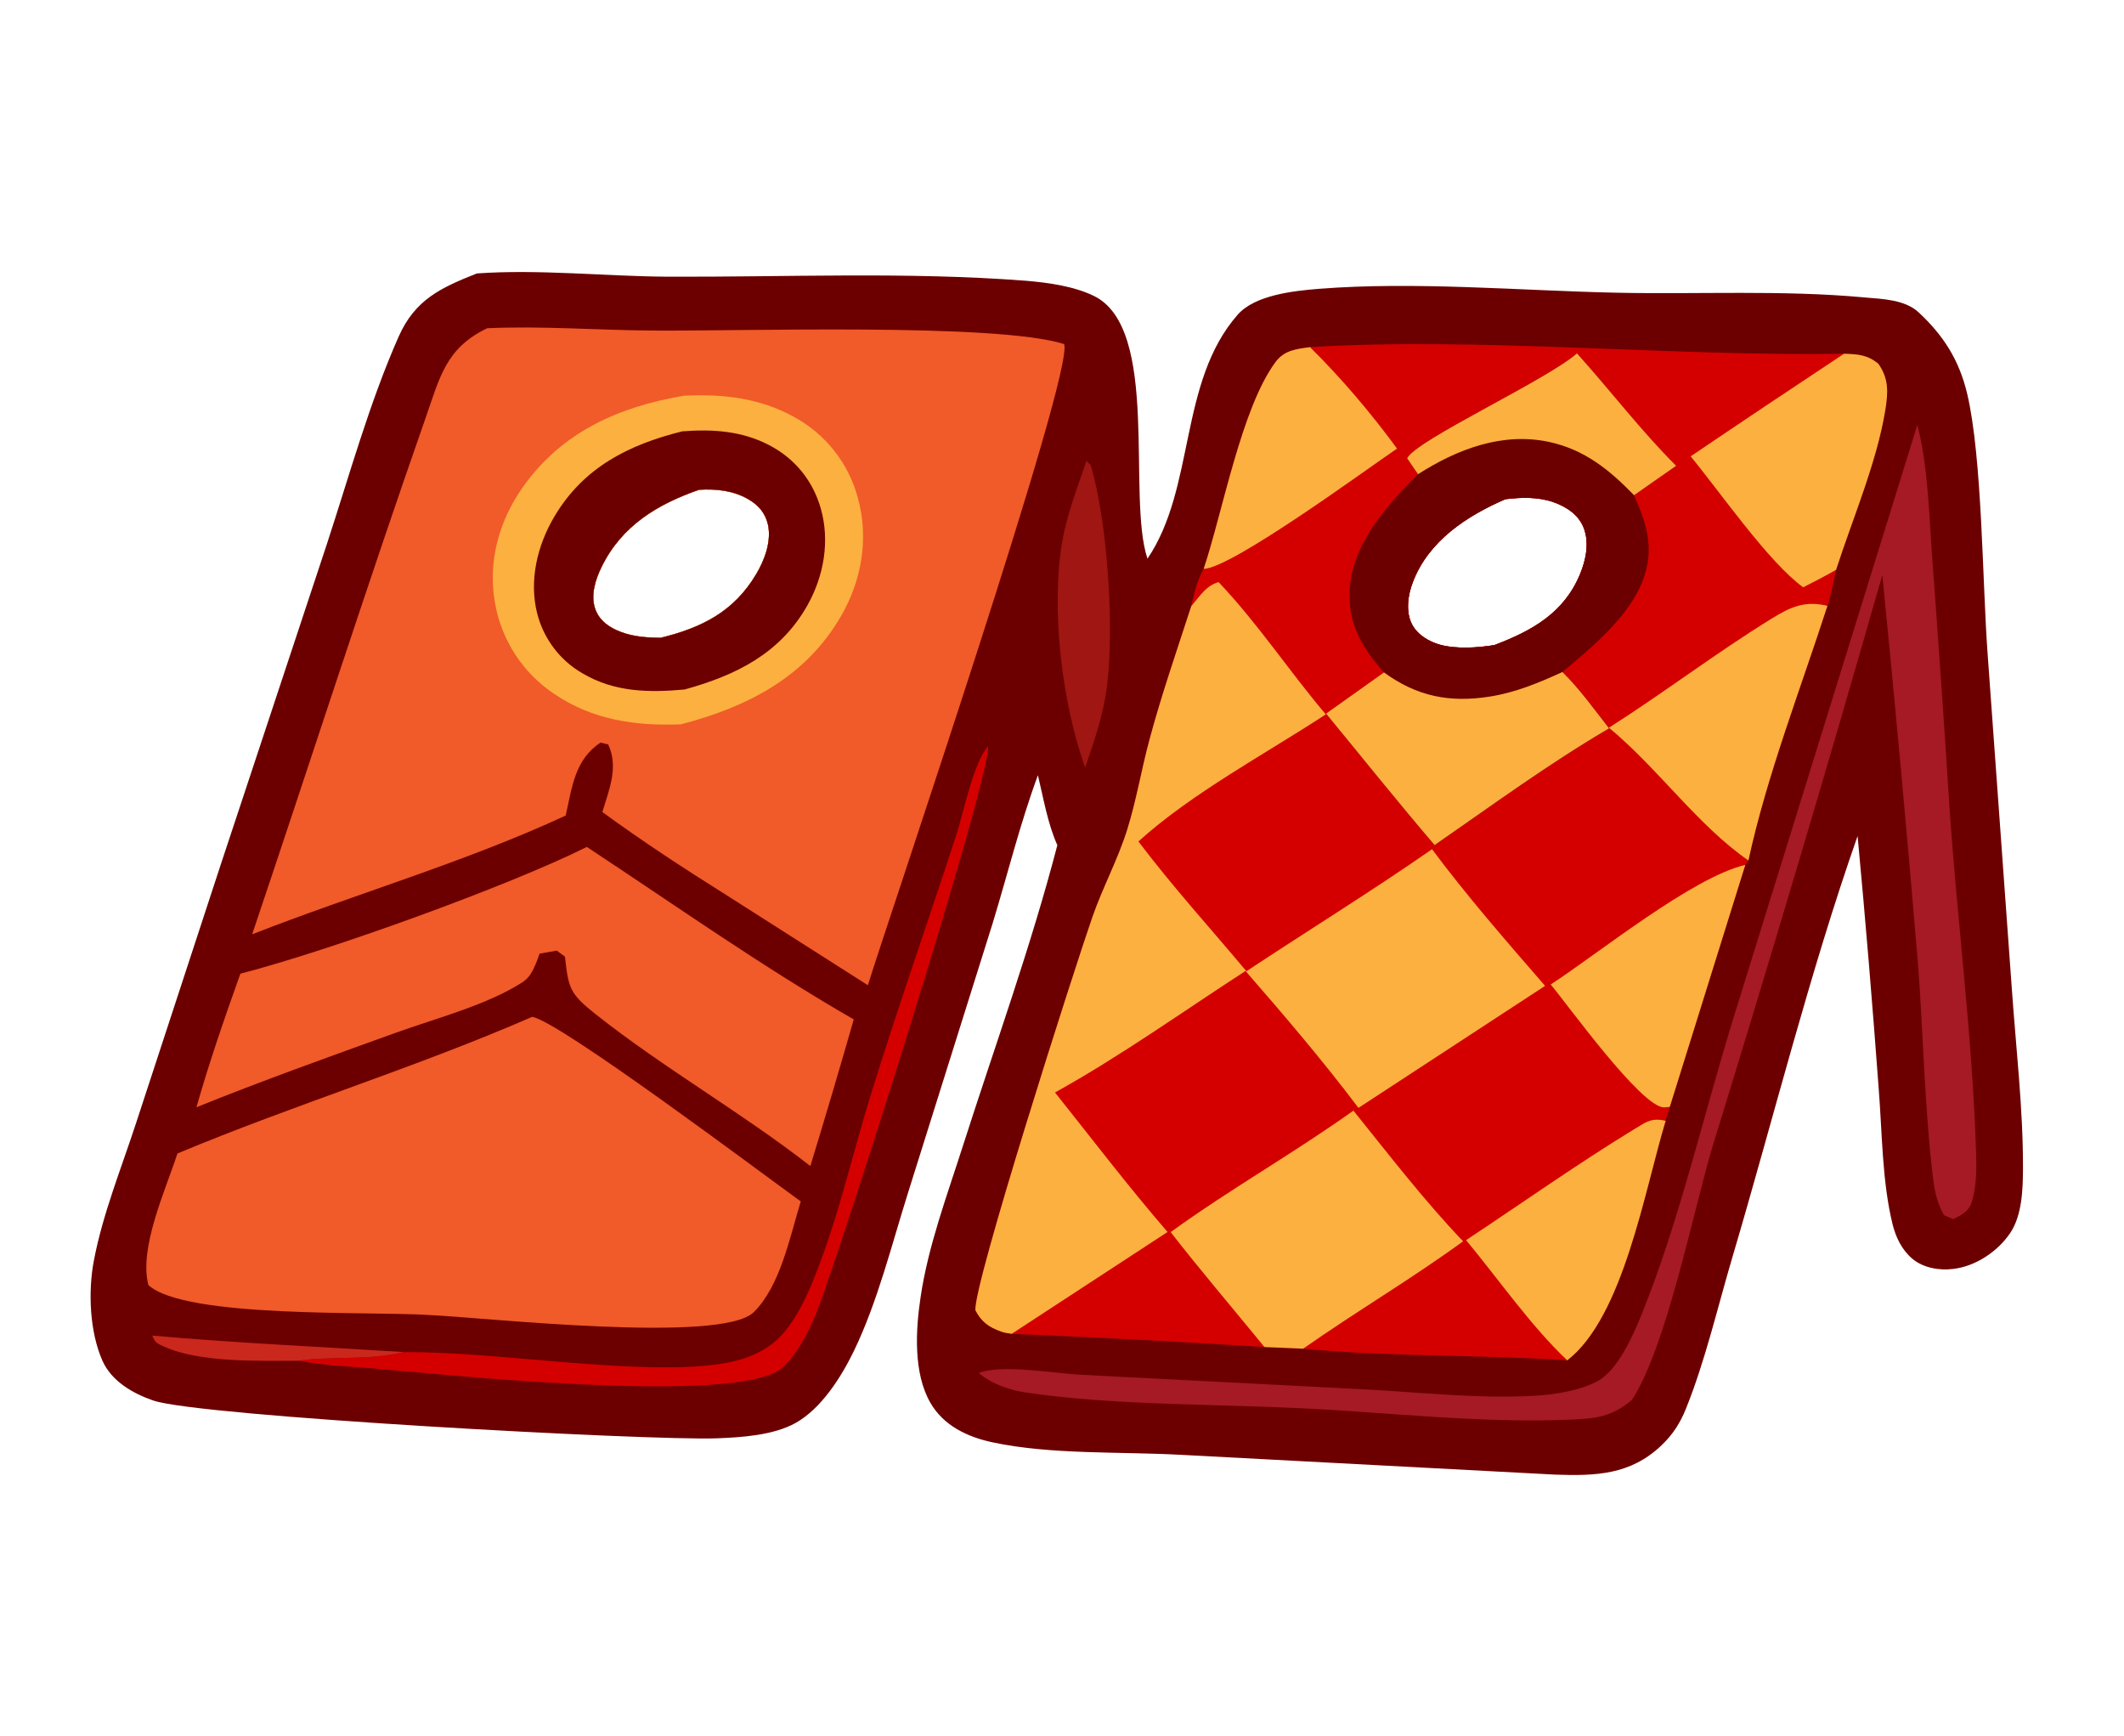
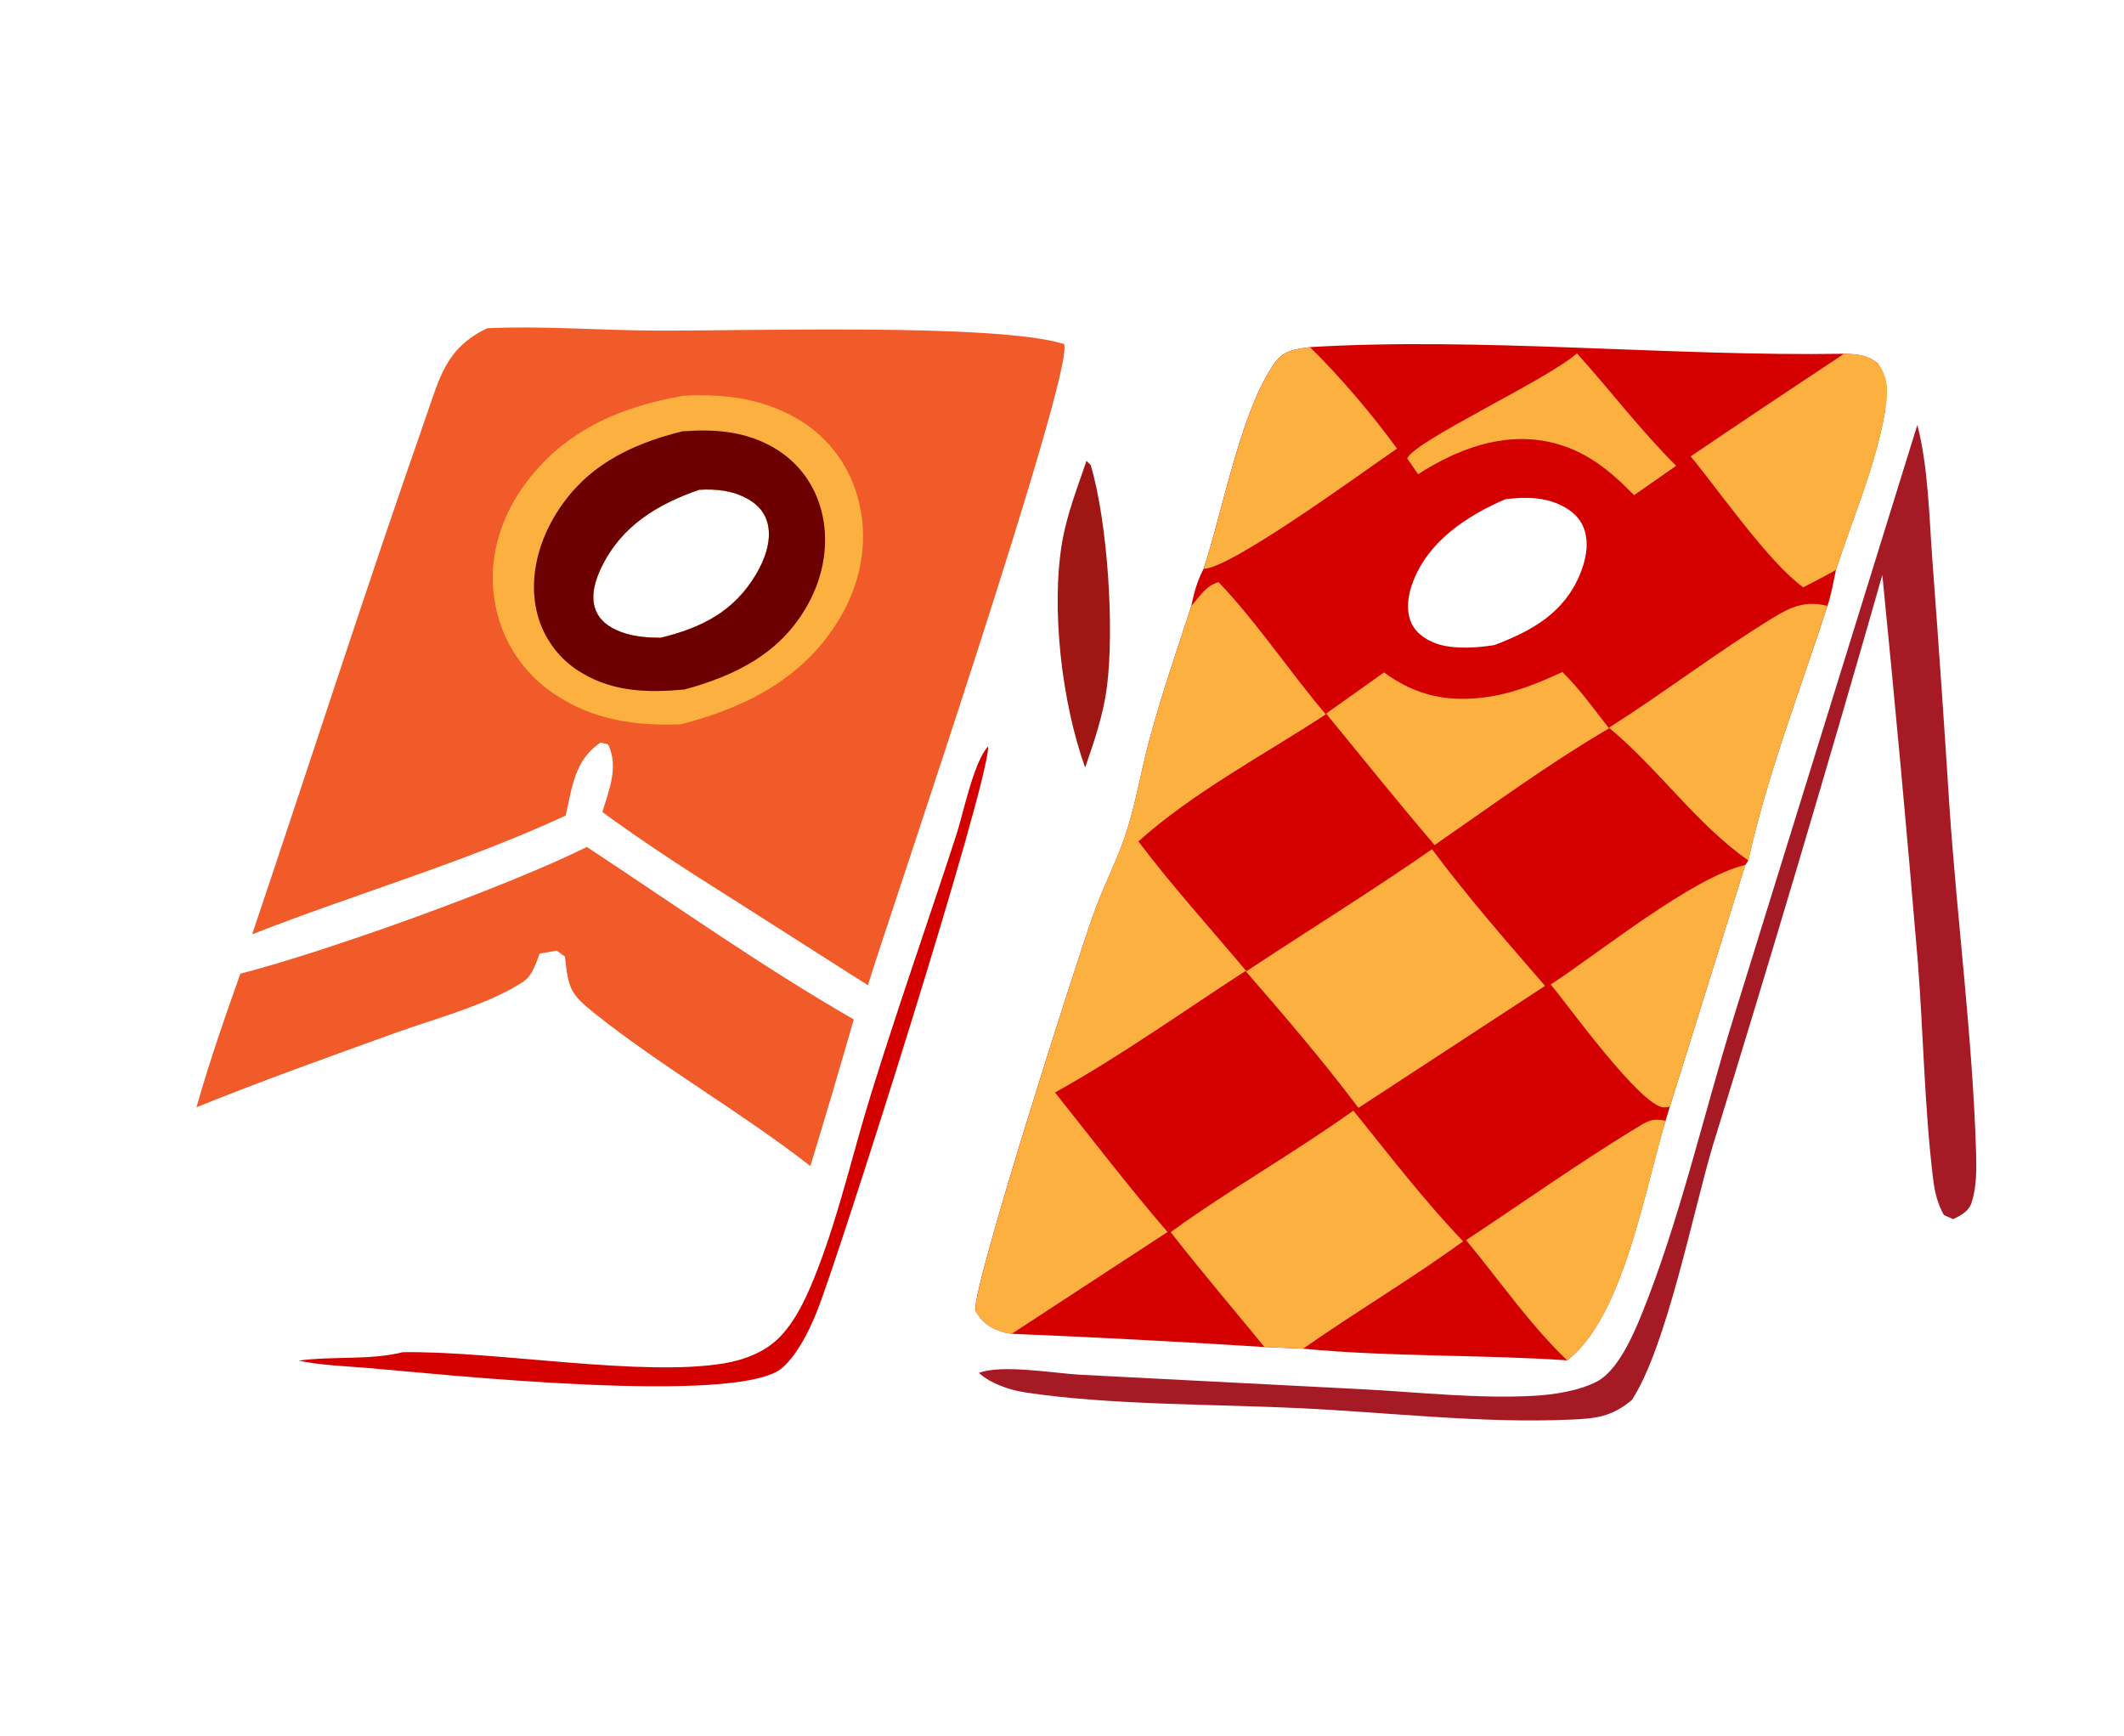
<svg xmlns="http://www.w3.org/2000/svg" width="164" height="134" viewBox="0 0 164 134" fill="none">
  <g clip-path="url(#clip0_11_54)">
-     <path d="M156.2 90.25C156.19 91.85 156.13 93.84 155.2 95.21C154.24 96.62 152.54 97.76 150.83 97.96C149.75 98.1 148.5 97.89 147.65 97.17C146.84 96.48 146.38 95.52 146.13 94.51C145.32 91.22 145.33 87.44 145.06 84.05C144.58 77.54 144.04 71.04 143.43 64.54C139.71 75.15 136.97 86.21 133.78 97C132.63 100.87 131.68 105.03 130.17 108.77C129.72 109.88 129.16 110.75 128.29 111.58C125.88 113.88 123.18 113.95 120.04 113.84L91.12 112.31C86.51 112.06 81.13 112.31 76.64 111.35C74.71 110.94 72.86 110.07 71.84 108.3C70.51 106 70.7 102.67 71.08 100.15C71.66 96.2 73.14 92.25 74.35 88.46C76.81 80.77 79.61 73.06 81.64 65.25C80.89 63.57 80.57 61.63 80.14 59.85C78.76 63.58 77.79 67.54 76.62 71.36L70.1 92.12C68.84 96.13 67.77 100.47 65.95 104.26C64.98 106.27 63.43 108.74 61.42 109.86C59.71 110.81 57.24 110.97 55.32 111.04C50.07 111.23 15.33 109.34 11.83 108.12C10.26 107.58 8.61 106.63 7.91 105.05C6.92 102.82 6.79 99.69 7.25 97.31C7.92 93.76 9.38 90.15 10.5 86.72L17.01 66.85L25.24 42C26.98 36.69 28.52 31.1 30.78 25.99C32.05 23.12 34.05 22.21 36.82 21.11C41.6 20.77 46.69 21.33 51.51 21.36C60.65 21.4 70.04 20.97 79.15 21.67C80.88 21.81 82.88 22.08 84.45 22.84C89.62 25.33 86.99 38.34 88.6 43.13C92.31 37.66 91 29.5 95.56 24.3C96.89 22.78 99.85 22.46 101.8 22.3C109.29 21.71 117.36 22.44 124.9 22.6C131.2 22.73 137.68 22.38 143.94 22.96C145.32 23.08 147.07 23.12 148.14 24.11C150.08 25.92 151.27 27.8 151.89 30.39C153.06 35.34 153.06 44.94 153.47 50.48L155.33 76.21C155.65 80.84 156.22 85.62 156.2 90.25ZM53.98 37.81C50.76 38.93 48 40.59 46.45 43.77C45.97 44.75 45.58 45.97 45.97 47.04C46.3 47.95 47.1 48.48 47.98 48.8C48.93 49.16 50 49.23 51.01 49.24C54.18 48.46 56.66 47.23 58.39 44.32C59.04 43.23 59.57 41.8 59.3 40.52C59.1 39.61 58.56 38.99 57.76 38.53C56.61 37.87 55.29 37.73 53.98 37.81ZM122.29 40.77C121.89 39.73 120.95 39.12 119.93 38.76C118.73 38.35 117.47 38.39 116.23 38.54C113.25 39.83 110.3 41.76 109.09 44.94C108.71 45.92 108.52 47.21 109.02 48.19C109.45 49.02 110.34 49.54 111.21 49.78C112.48 50.12 114.1 50.01 115.39 49.8C118.28 48.7 120.74 47.34 121.99 44.35C122.45 43.24 122.73 41.93 122.29 40.77Z" fill="#6C0000" />
-     <path d="M145.57 31.61C144.91 35.7 143.04 40.04 141.76 43.99C141.56 44.91 141.41 45.89 141.1 46.78C139.03 53.18 136.42 59.88 134.99 66.44L134.76 66.77L128.93 85.45L128.6 86.53C126.97 91.89 125.34 101.66 121.01 105.02C114.22 104.56 107.39 104.77 100.61 104.12L97.62 103.99C91.12 103.58 84.62 103.24 78.12 102.97C77.83 102.93 77.57 102.89 77.3 102.79C76.34 102.45 75.79 102.06 75.31 101.16C75.08 99.35 82.94 74.81 84.35 70.79C85.14 68.51 86.31 66.36 87.03 64.06C87.74 61.8 88.13 59.41 88.75 57.11C89.68 53.64 90.87 50.21 91.98 46.79C92.2 45.75 92.43 44.87 92.93 43.92C94.41 39.49 95.84 31.52 98.48 27.95C99.17 27.02 100.08 26.95 101.14 26.8C114.14 26 129.07 27.53 142.37 27.31C143.47 27.35 144.15 27.38 145.03 28.08C145.84 29.23 145.79 30.27 145.57 31.61ZM109.09 44.94C108.71 45.92 108.52 47.21 109.02 48.19C109.45 49.02 110.34 49.54 111.21 49.78C112.48 50.12 114.1 50.01 115.39 49.8C118.28 48.7 120.74 47.34 121.99 44.35C122.45 43.24 122.73 41.93 122.29 40.77C121.89 39.73 120.95 39.12 119.93 38.76C118.73 38.35 117.47 38.39 116.23 38.54C113.25 39.83 110.3 41.76 109.09 44.94Z" fill="#D40000" />
+     <path d="M145.57 31.61C144.91 35.7 143.04 40.04 141.76 43.99C141.56 44.91 141.41 45.89 141.1 46.78C139.03 53.18 136.42 59.88 134.99 66.44L134.76 66.77L128.93 85.45L128.6 86.53C126.97 91.89 125.34 101.66 121.01 105.02C114.22 104.56 107.39 104.77 100.61 104.12L97.62 103.99C91.12 103.58 84.62 103.24 78.12 102.97C77.83 102.93 77.57 102.89 77.3 102.79C76.34 102.45 75.79 102.06 75.31 101.16C75.08 99.35 82.94 74.81 84.35 70.79C85.14 68.51 86.31 66.36 87.03 64.06C87.74 61.8 88.13 59.41 88.75 57.11C89.68 53.64 90.87 50.21 91.98 46.79C92.2 45.75 92.43 44.87 92.93 43.92C94.41 39.49 95.84 31.52 98.48 27.95C99.17 27.02 100.08 26.95 101.14 26.8C114.14 26 129.07 27.53 142.37 27.31C143.47 27.35 144.15 27.38 145.03 28.08ZM109.09 44.94C108.71 45.92 108.52 47.21 109.02 48.19C109.45 49.02 110.34 49.54 111.21 49.78C112.48 50.12 114.1 50.01 115.39 49.8C118.28 48.7 120.74 47.34 121.99 44.35C122.45 43.24 122.73 41.93 122.29 40.77C121.89 39.73 120.95 39.12 119.93 38.76C118.73 38.35 117.47 38.39 116.23 38.54C113.25 39.83 110.3 41.76 109.09 44.94Z" fill="#D40000" />
    <path d="M91.98 46.79C92.64 46.04 93.11 45.21 94.09 44.94C97.1 48.1 99.54 51.82 102.37 55.15C97.68 58.22 92.04 61.22 87.9 64.96C90.53 68.44 93.44 71.64 96.24 74.98C101 71.83 105.88 68.82 110.57 65.56C113.3 69.22 116.31 72.66 119.3 76.11L104.89 85.53C102.13 81.87 99.18 78.42 96.17 74.96C91.32 78.1 86.5 81.55 81.46 84.34C84.33 87.94 87.14 91.63 90.15 95.11L78.12 102.97C77.83 102.93 77.57 102.9 77.3 102.8C76.35 102.46 75.79 102.06 75.32 101.17C75.09 99.35 82.95 74.81 84.35 70.79C85.14 68.52 86.31 66.36 87.03 64.07C87.74 61.81 88.13 59.42 88.75 57.12C89.68 53.65 90.87 50.22 91.98 46.8V46.79Z" fill="#FBB040" />
    <path d="M90.39 95.12C94.97 91.8 99.91 89.02 104.5 85.74C107.25 89.15 109.94 92.66 112.97 95.83C108.95 98.76 104.68 101.27 100.62 104.12L97.63 103.99C95.22 101.04 92.73 98.13 90.39 95.12Z" fill="#FBB040" />
    <path d="M142.38 27.31C143.48 27.35 144.16 27.38 145.03 28.08C145.84 29.23 145.79 30.27 145.58 31.6C144.92 35.7 143.04 40.04 141.77 43.99C140.94 44.46 140.09 44.91 139.23 45.34C136.56 43.41 132.83 38.01 130.54 35.23C134.47 32.57 138.42 29.93 142.38 27.31Z" fill="#FBB040" />
    <path d="M124.23 56.18C128.49 53.47 132.53 50.38 136.82 47.74C138.28 46.84 139.36 46.36 141.1 46.77C139.03 53.18 136.42 59.87 135 66.43C131.07 63.71 127.98 59.27 124.23 56.18Z" fill="#FBB040" />
    <path d="M113.2 95.74C117.52 92.88 121.8 89.85 126.22 87.15C127.14 86.59 127.54 86.28 128.61 86.53C126.98 91.9 125.35 101.67 121.01 105.02C118.18 102.34 115.71 98.76 113.2 95.74Z" fill="#FBB040" />
    <path d="M119.74 76C123.44 73.59 130.65 67.74 134.76 66.77L128.93 85.45C128.78 85.46 128.63 85.49 128.48 85.49C126.72 85.47 121.04 77.56 119.74 76.01V76Z" fill="#FBB040" />
    <path d="M92.94 43.92C94.42 39.49 95.85 31.52 98.49 27.95C99.17 27.03 100.09 26.95 101.15 26.8C103.58 29.2 105.85 31.88 107.87 34.63C105.43 36.29 95.11 43.86 92.94 43.92Z" fill="#FBB040" />
-     <path d="M126.16 38.23C127.18 40.49 127.77 42.39 126.83 44.85C125.78 47.62 122.85 50.03 120.64 51.88C121.97 53.19 123.09 54.76 124.24 56.23C119.61 58.95 115.18 62.19 110.77 65.24C107.92 61.91 105.17 58.47 102.39 55.09L106.86 51.91C105.27 50.12 104.21 48.41 104.2 45.96C104.2 42.18 106.99 39.12 109.49 36.61L108.65 35.38C109.37 33.95 119.41 29.34 121.75 27.28C124.31 30.12 126.71 33.27 129.41 35.96L126.16 38.23ZM122.29 40.77C121.89 39.73 120.95 39.12 119.93 38.76C118.73 38.35 117.47 38.39 116.23 38.54C113.25 39.83 110.3 41.76 109.09 44.94C108.71 45.92 108.52 47.21 109.02 48.19C109.45 49.02 110.34 49.54 111.21 49.78C112.48 50.12 114.1 50.01 115.39 49.8C118.28 48.7 120.74 47.34 121.99 44.35C122.45 43.24 122.73 41.93 122.29 40.77Z" fill="#6C0000" />
    <path d="M120.64 51.88C121.97 53.19 123.09 54.76 124.24 56.23C119.61 58.94 115.18 62.19 110.77 65.24C107.92 61.91 105.17 58.47 102.39 55.09L106.86 51.91C109.41 53.77 111.94 54.27 115.07 53.77C117.06 53.45 118.82 52.71 120.64 51.88Z" fill="#FBB040" />
    <path d="M109.49 36.61L108.65 35.38C109.37 33.95 119.41 29.35 121.76 27.28C124.32 30.12 126.72 33.27 129.42 35.96L126.17 38.23C124.26 36.27 122.37 34.72 119.62 34.12C116 33.34 112.51 34.68 109.49 36.61Z" fill="#FBB040" />
    <path d="M67.01 76.06L56.1 69.11C52.83 67.06 49.63 64.97 46.51 62.69C47.03 60.95 47.78 59.23 46.96 57.47L46.37 57.33C44.37 58.65 44.17 60.79 43.68 62.96C35.92 66.56 27.46 69 19.47 72.13C23.95 58.85 28.24 45.46 32.87 32.24C33.97 29.1 34.43 26.87 37.62 25.34C41.82 25.15 46.15 25.49 50.37 25.52C57.24 25.58 76.88 24.91 82.16 26.56C83.02 28.58 68.61 70.9 67.01 76.06ZM47.98 48.8C48.93 49.16 50 49.23 51.01 49.24C54.18 48.46 56.66 47.23 58.39 44.32C59.04 43.23 59.57 41.8 59.3 40.52C59.1 39.61 58.56 38.99 57.76 38.53C56.61 37.87 55.29 37.73 53.98 37.81C50.76 38.93 48 40.59 46.45 43.77C45.97 44.75 45.58 45.97 45.97 47.04C46.3 47.95 47.1 48.48 47.98 48.8Z" fill="#F15A29" />
    <path d="M64.94 47.56C62.21 52.29 57.68 54.59 52.58 55.92C49.07 56.06 45.75 55.58 42.79 53.57C40.37 51.96 38.72 49.42 38.22 46.56C37.65 43.37 38.52 40.22 40.38 37.59C43.4 33.33 47.78 31.41 52.79 30.55C55.76 30.4 58.63 30.71 61.28 32.17C63.73 33.49 65.53 35.76 66.24 38.45C67.1 41.55 66.54 44.8 64.94 47.56ZM47.98 48.8C48.93 49.16 50 49.23 51.01 49.24C54.18 48.46 56.66 47.23 58.39 44.32C59.04 43.23 59.57 41.8 59.3 40.52C59.1 39.61 58.56 38.99 57.76 38.53C56.61 37.87 55.29 37.73 53.98 37.81C50.76 38.93 48 40.59 46.45 43.77C45.97 44.75 45.58 45.97 45.97 47.04C46.3 47.95 47.1 48.48 47.98 48.8Z" fill="#FBB040" />
    <path d="M62.36 46.7C60.27 50.44 56.84 52.13 52.86 53.23C50.1 53.48 47.45 53.44 44.99 51.99C43.24 50.99 41.98 49.32 41.48 47.37C40.83 44.82 41.49 42.09 42.81 39.87C45.06 36.08 48.54 34.33 52.68 33.3C55.03 33.12 57.28 33.26 59.4 34.37C61.37 35.4 62.76 37.1 63.37 39.24C64.09 41.74 63.62 44.45 62.36 46.7ZM59.3 40.52C59.1 39.61 58.56 38.99 57.76 38.53C56.61 37.87 55.29 37.73 53.98 37.81C50.76 38.93 48 40.59 46.45 43.77C45.97 44.75 45.58 45.97 45.97 47.04C46.3 47.95 47.1 48.48 47.98 48.8C48.93 49.16 50 49.23 51.01 49.24C54.18 48.46 56.66 47.23 58.39 44.32C59.04 43.23 59.57 41.8 59.3 40.52Z" fill="#6C0000" />
-     <path d="M41.06 78.5C43.02 78.7 59.03 90.74 61.83 92.75C61 95.44 60.26 99.27 58.2 101.3C55.68 103.77 37.33 101.7 33.12 101.52C28.75 101.22 14.29 101.8 11.46 99.21C10.7 96.36 12.81 91.81 13.7 89.05C22.72 85.28 32.12 82.41 41.07 78.51L41.06 78.5Z" fill="#F15A29" />
    <path d="M45.32 65.39C52.15 69.89 58.83 74.62 65.92 78.7C64.84 82.48 63.72 86.26 62.57 90.02C57.23 85.86 51.27 82.48 45.98 78.29C43.98 76.7 43.9 76.31 43.62 73.85L42.99 73.39L41.66 73.62C41.57 73.89 41.47 74.16 41.36 74.43C41.11 75.02 40.87 75.49 40.31 75.85C37.58 77.6 33.61 78.63 30.56 79.73C25.4 81.59 20.25 83.43 15.17 85.48C16.16 81.99 17.34 78.59 18.56 75.17C25.31 73.43 39.16 68.45 45.32 65.38V65.39Z" fill="#F15A29" />
    <path d="M148.04 32.79C148.9 36.1 148.95 39.91 149.21 43.32C149.68 49.62 150.12 55.93 150.52 62.24C151.12 71.13 152.31 80.11 152.58 89C152.62 90.23 152.62 91.64 152.24 92.82C152.02 93.52 151.42 93.82 150.81 94.12L150.1 93.81C149.58 92.89 149.37 91.96 149.25 90.92C148.59 85.46 148.51 79.76 148.08 74.25C147.25 64.29 146.33 54.34 145.34 44.39C141.13 59.13 136.76 73.83 132.24 88.48C130.74 93.49 128.67 104.02 126 108.08C124.42 109.41 123.16 109.52 121.17 109.6C114.39 109.89 107.31 109.05 100.52 108.72C93.76 108.39 85.68 108.49 79.12 107.49C77.94 107.31 76.47 106.8 75.58 105.99C77.35 105.31 81.41 106.02 83.4 106.13L105.37 107.26C109.65 107.49 114.11 107.99 118.39 107.76C119.95 107.68 121.93 107.38 123.33 106.64C124.91 105.8 126.1 103.09 126.74 101.51C129.68 94.25 131.51 86.15 133.83 78.64L148.05 32.78L148.04 32.79Z" fill="#A51A24" />
    <path d="M31.16 104.39C38.26 104.29 49.54 106.32 55.92 105.25C57.5 104.98 59.1 104.37 60.23 103.2C61.59 101.79 62.48 99.69 63.17 97.88C64.83 93.56 65.87 88.93 67.24 84.51C69.32 77.79 71.66 71.15 73.84 64.46C74.37 62.85 75.18 58.79 76.3 57.62C76.35 60.56 64.93 96.52 63.13 101.11C62.54 102.62 61.66 104.43 60.46 105.55C57.21 108.6 33.63 106.04 28.28 105.6C26.58 105.46 24.74 105.4 23.07 105.04C25.76 104.67 28.51 105.04 31.16 104.38V104.39Z" fill="#D40000" />
    <path d="M83.89 35.58L84.22 35.91C85.53 40.35 86.06 48.56 85.46 53.1C85.18 55.22 84.48 57.24 83.79 59.26C81.99 54.27 81.12 46.93 82.03 41.74C82.4 39.66 83.21 37.58 83.89 35.58Z" fill="#9F1612" />
-     <path d="M23.07 105.05C20.04 105.05 15.45 105.22 12.67 103.96C12.13 103.72 11.98 103.66 11.76 103.11C18.21 103.68 24.7 103.97 31.16 104.38C28.51 105.04 25.75 104.67 23.07 105.04V105.05Z" fill="#CA281D" />
  </g>
  <defs>
    <clipPath id="clip0_11_54">
      <rect width="149.21" height="92.87" fill="white" transform="translate(7 21)" />
    </clipPath>
  </defs>
</svg>